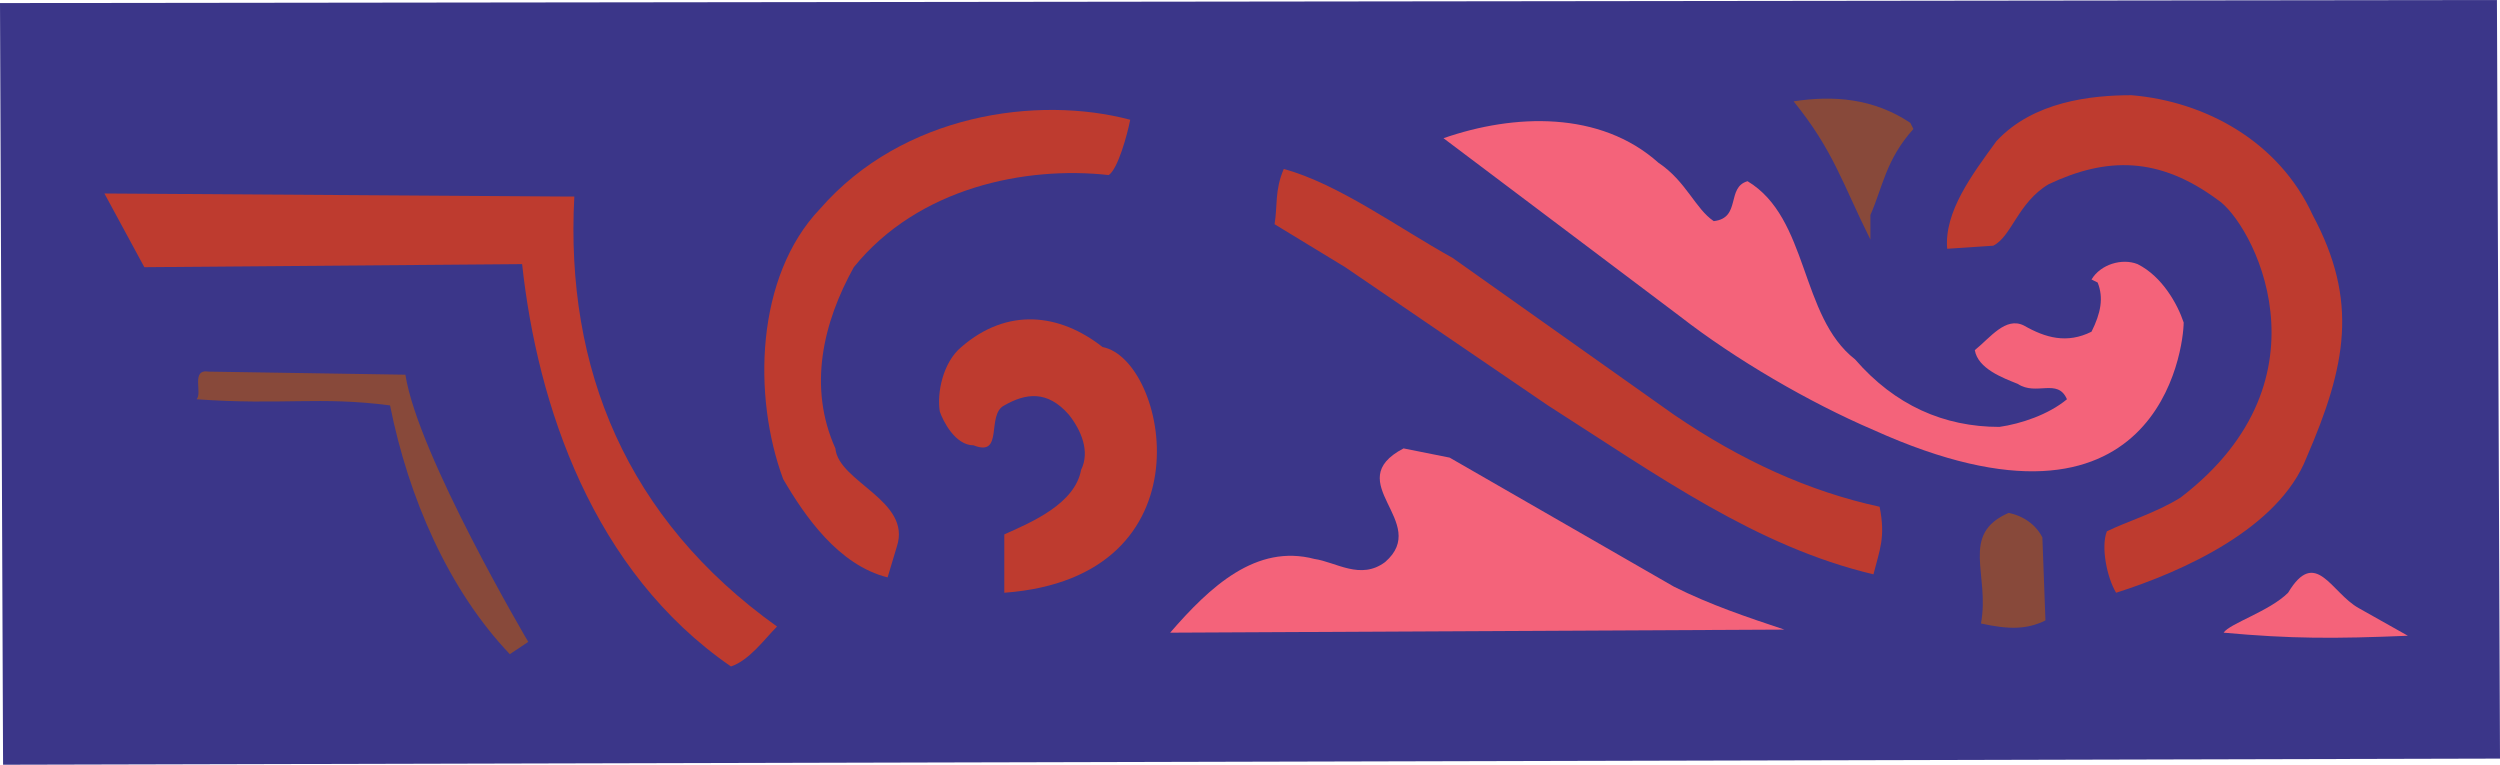
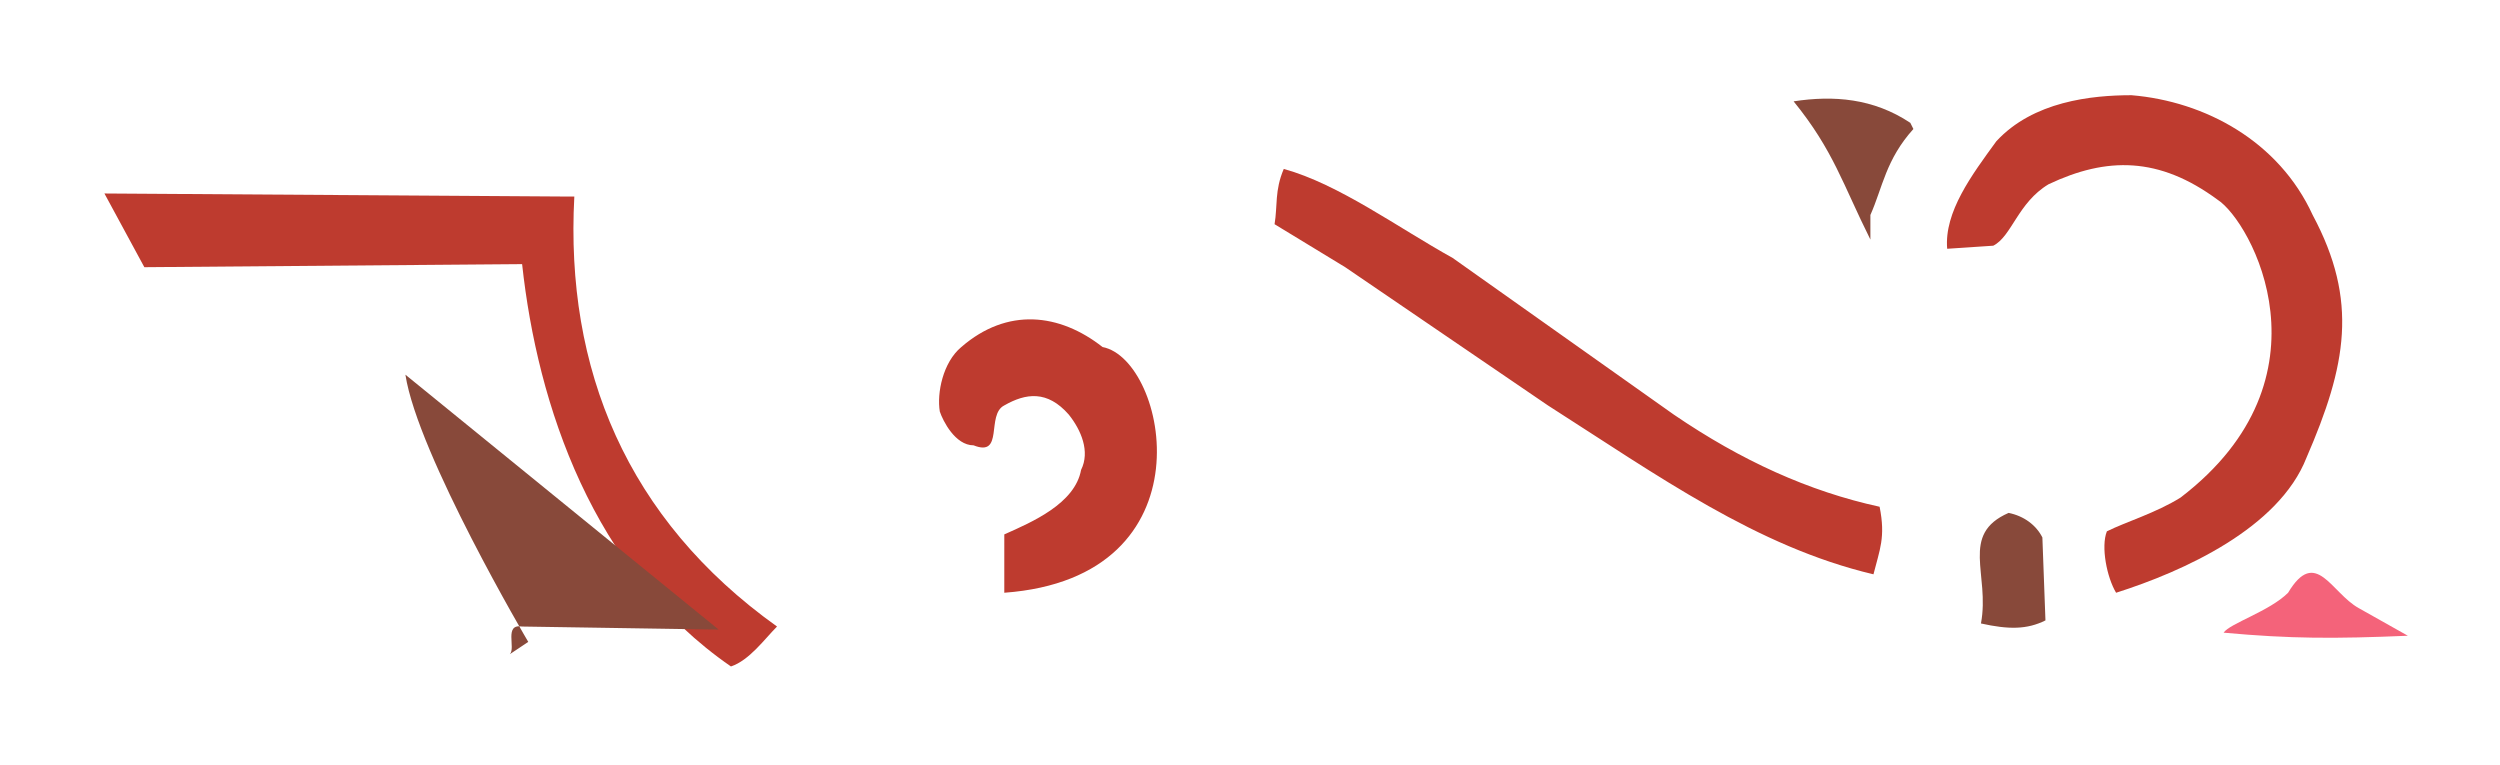
<svg xmlns="http://www.w3.org/2000/svg" width="610.5" height="186.75">
-   <path fill="#3b3689" fill-rule="evenodd" d="M610.5 185.25.75 186.75 0 .75 609.75 0l.75 185.25" />
  <path fill="#be3b2f" fill-rule="evenodd" d="M564.75 52.5c11.25 21 8.25 36.75-1.5 59.25-6.75 17.25-30 27.75-46.5 33-2.25-3.75-3.75-11.25-2.25-15 4.5-2.25 12-4.5 18-8.25 38.25-29.25 17.25-67.5 9-72.75-14.25-10.5-27-10.5-41.25-3.75-7.5 4.5-9 12.75-13.5 15l-11.25.75c-.75-9 6-18 12-26.25 9-9.75 23.25-11.25 33-11.25 18 1.5 36 11.25 44.25 29.25" />
  <path fill="#88493a" fill-rule="evenodd" d="M467.25 31.5c-6.75 7.5-7.5 14.25-10.5 21v6C450 45 447.75 36.75 438 24.75c9.75-1.5 19.5-.75 28.5 5.25l.75 1.5" />
-   <path fill="#be3b2f" fill-rule="evenodd" d="M276 29.25c-.75 3.75-3 12-5.25 13.5-20.25-2.25-46.5 3-62.25 22.5-7.5 13.5-11.25 29.25-4.5 44.25.75 8.25 18.75 12.75 15 24l-2.25 7.5c-12-3-20.25-15-25.5-24-7.5-20.25-6.75-49.5 9-66C220.5 27.75 253.5 23.25 276 29.25" />
-   <path fill="#f4637a" fill-rule="evenodd" d="M418.5 54c6.75-.75 3-8.25 8.25-9.75 15 9 12.75 33 26.25 43.5 9.75 11.25 21.75 16.5 35.25 16.5 5.25-.75 12-3 16.5-6.75-2.25-5.25-7.5-.75-12-3.75-3.75-1.5-9.75-3.75-10.5-8.25 3.75-3 7.5-8.25 12-6 5.25 3 10.5 4.5 16.5 1.5 2.25-4.5 3-8.25 1.5-12l-1.5-.75C513 64.5 518.25 63 522 64.5c6 3 9.75 9.75 11.25 14.25 0 6-6 57.75-75.75 26.25-15.75-6.75-33.75-17.25-47.25-27.75l-57.75-43.5c17.25-6 38.25-6.75 52.5 6 6.75 4.5 9 11.25 13.5 14.25" />
  <path fill="#be3b2f" fill-rule="evenodd" d="m354.75 63 54 38.25c16.5 11.25 33 18.75 50.25 22.5 1.5 7.5 0 10.5-1.5 16.5C429 133.5 405 116.25 378 99l-49.5-33.75-17.25-10.5c.75-4.5 0-8.25 2.25-13.5C327 45 341.25 55.5 354.75 63m-214.5-15C138 90 153 126.75 189.75 153c-3 3-6.75 8.25-11.25 9.75-33.75-23.25-47.25-63.75-51-98.25l-92.25.75-9.75-18 113.25.75h1.5m129 36.75c15.75 3 27 56.25-24 60V130.5c6.75-3 17.25-7.5 18.75-15.75 2.25-4.5 0-9.75-3-13.5-5.25-6-10.5-5.25-15.75-2.25-4.5 2.25 0 12.75-7.5 9.75-4.5 0-7.5-6-8.25-8.25-.75-4.5.75-12 5.25-15.75 11.25-9.75 24-8.25 34.5 0" />
-   <path fill="#88493a" fill-rule="evenodd" d="M99 91.5c3 19.5 30 65.25 30 65.25l-4.5 3C109.5 144 99.75 121.5 95.25 99 78 96.75 69 99 48 97.5c1.5-1.5-1.5-7.5 3-6.75l48 .75" />
-   <path fill="#f4637a" fill-rule="evenodd" d="M408.75 143.25c9 4.5 18 7.5 27 10.5l-150 .75c9.75-11.25 21-21.75 35.25-18 5.25.75 11.25 5.25 17.25.75 11.25-9.75-11.25-19.5 4.5-27.75l11.25 2.25 54.75 31.5" />
+   <path fill="#88493a" fill-rule="evenodd" d="M99 91.5c3 19.5 30 65.25 30 65.25l-4.5 3c1.5-1.5-1.5-7.5 3-6.75l48 .75" />
  <path fill="#88493a" fill-rule="evenodd" d="m498.75 131.25.75 20.25c-4.5 2.25-9 2.25-15.75.75 2.25-12-5.25-21.75 6.75-27 3.75.75 6.75 3 8.25 6" />
  <path fill="#f4637a" fill-rule="evenodd" d="m576 148.5 12 6.75c-18 .75-28.5.75-45-.75 1.5-2.25 11.25-5.25 15.75-9.75 6.75-11.25 10.5 0 17.25 3.75" />
</svg>